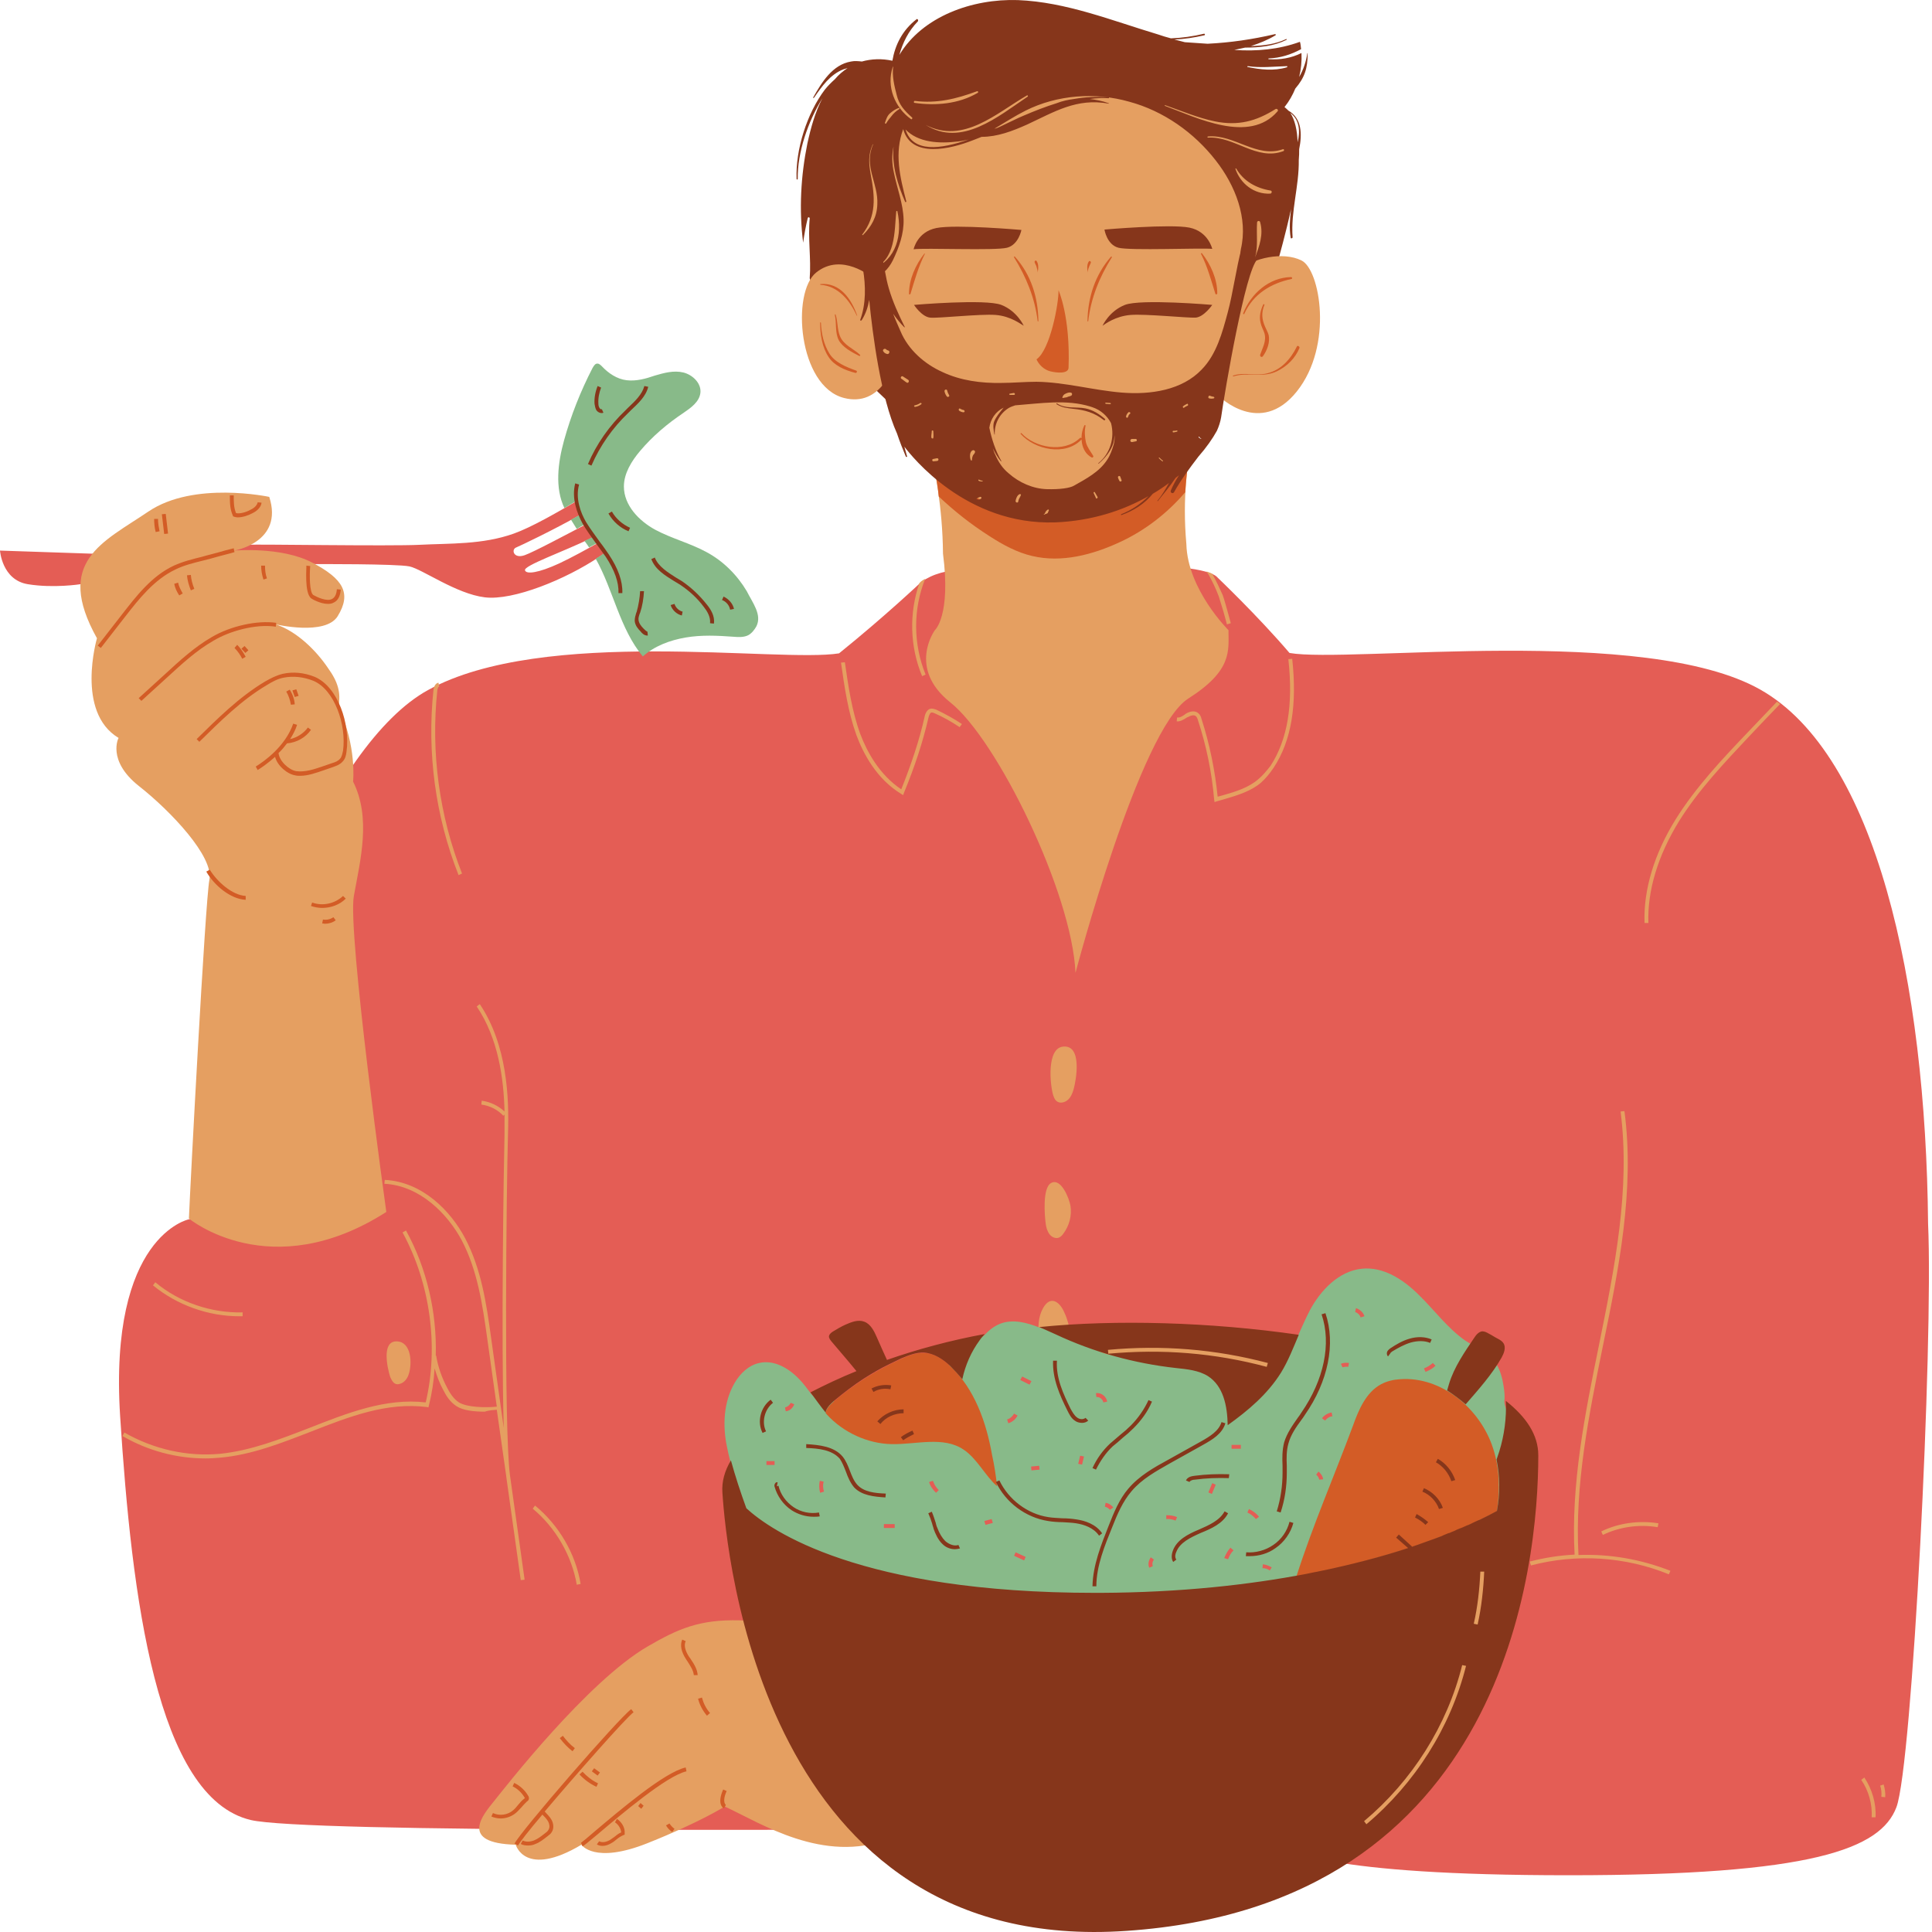
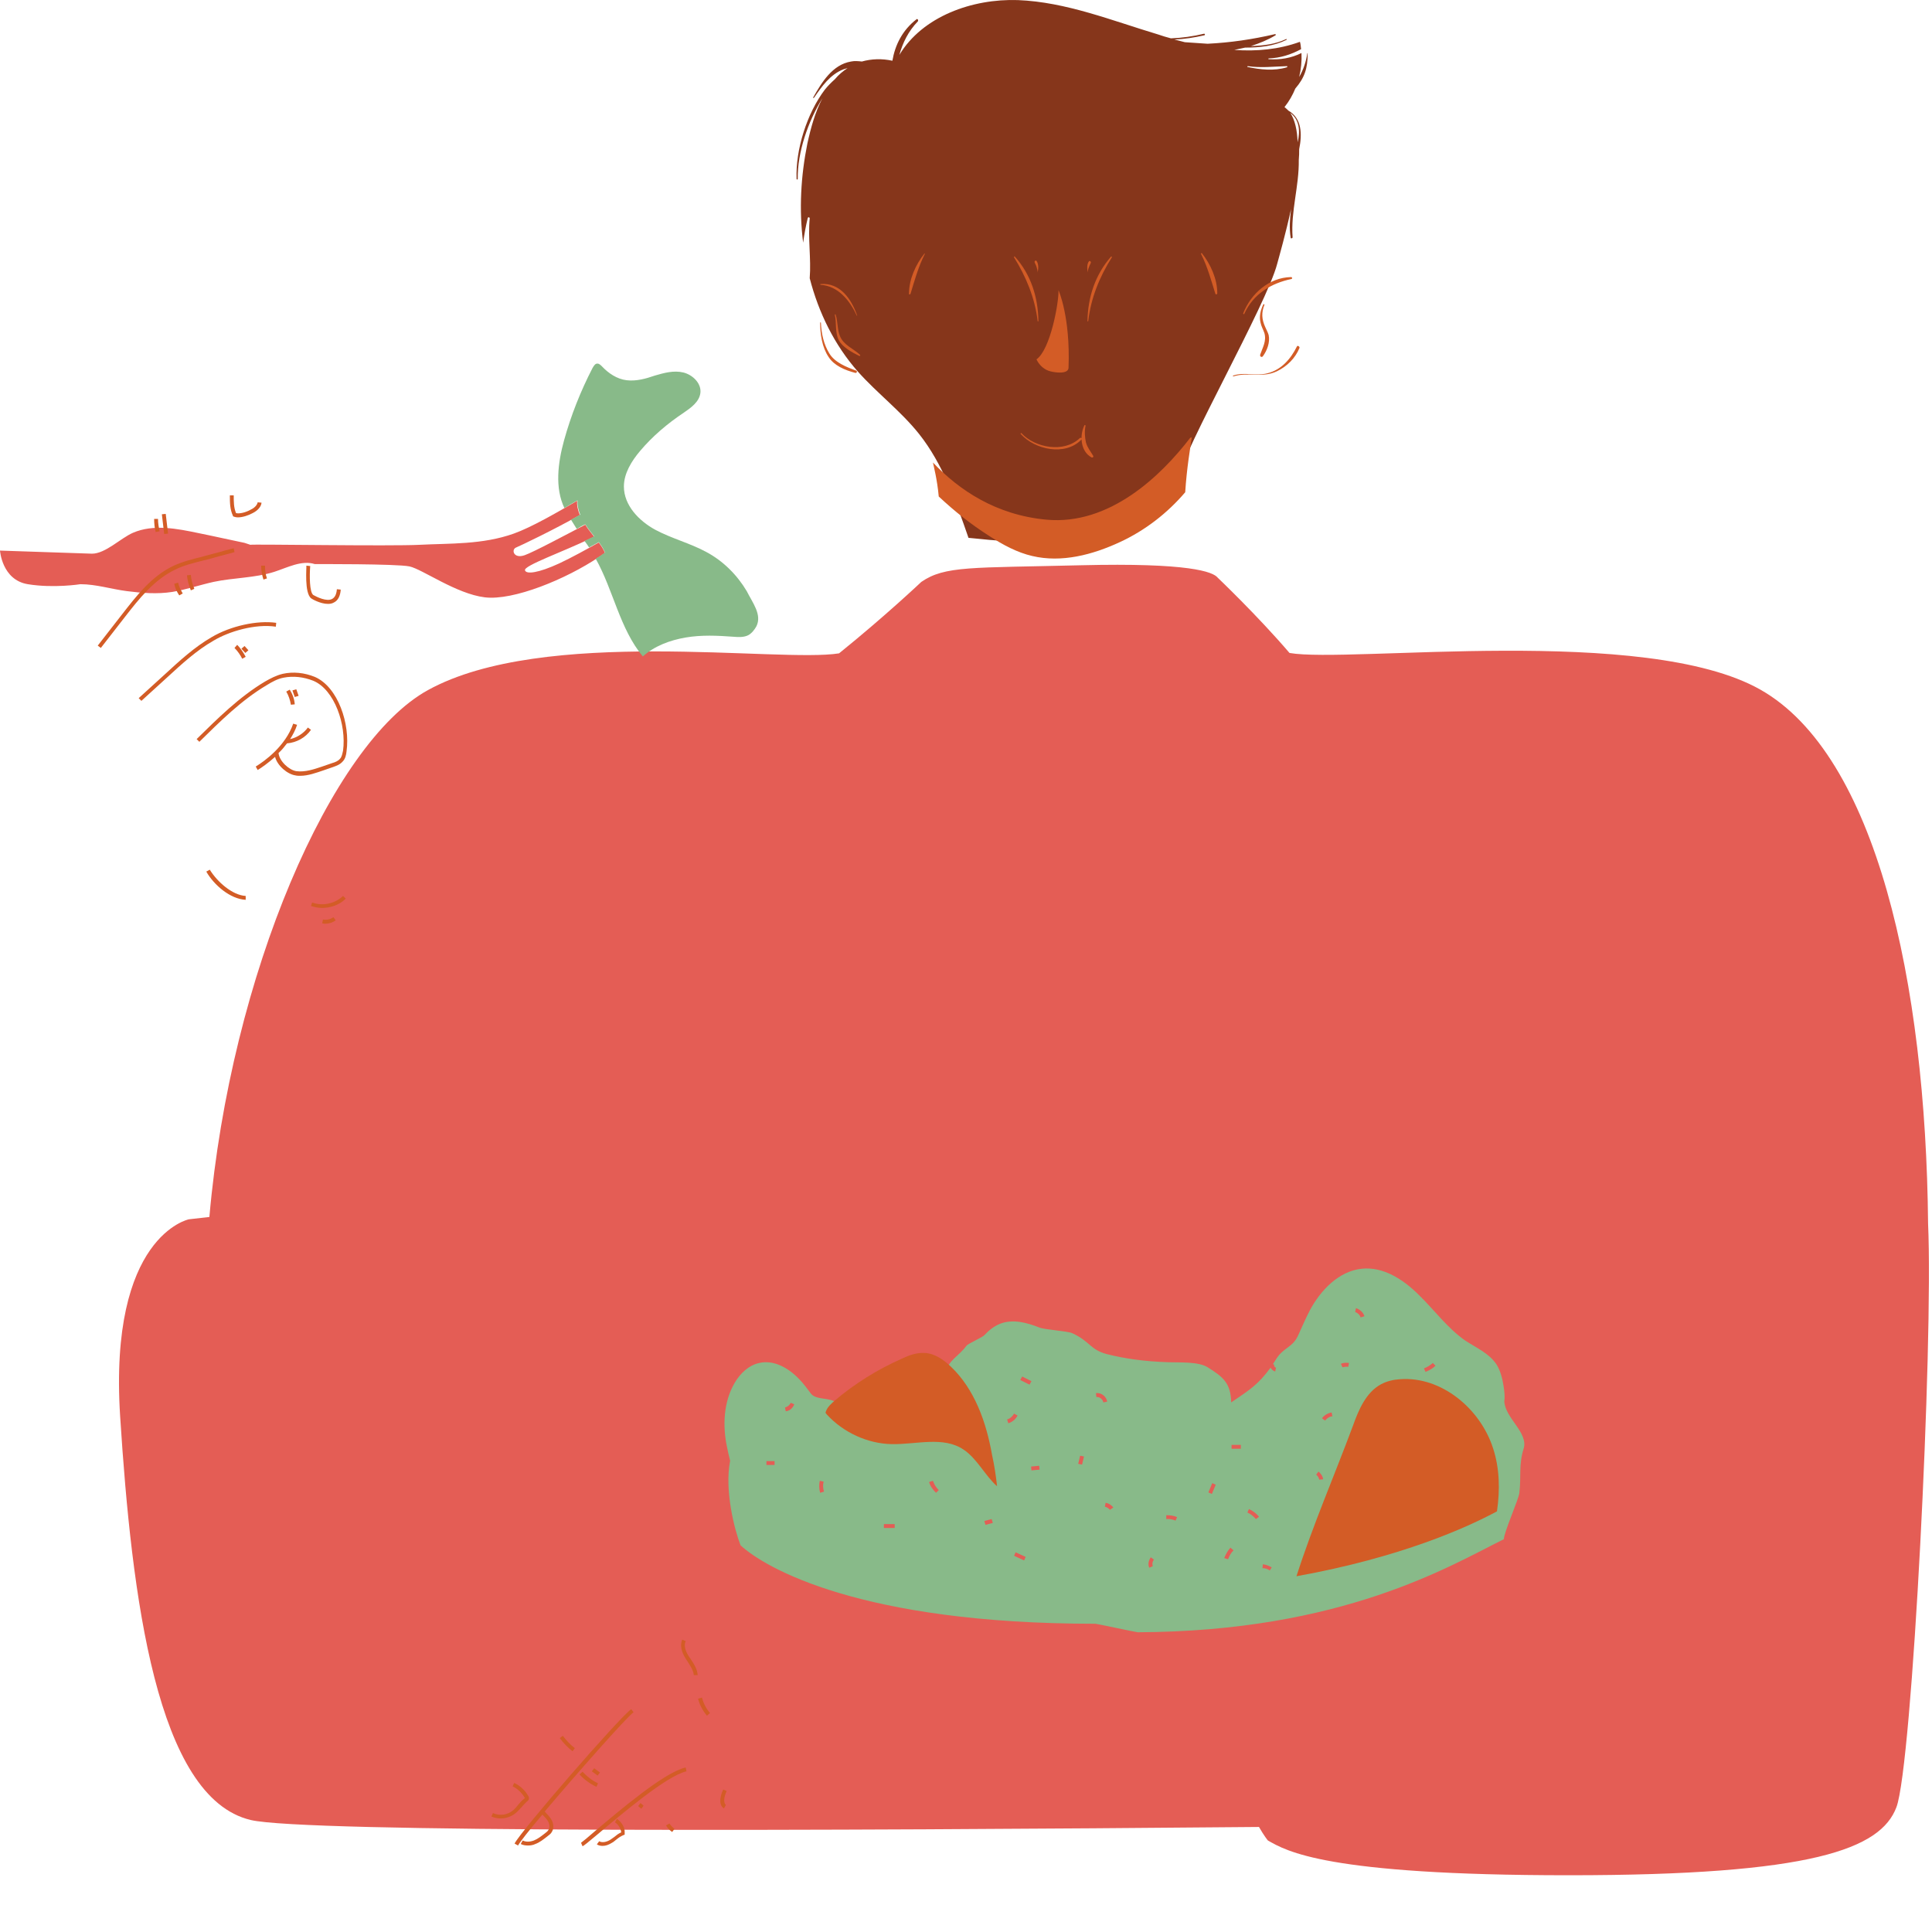
<svg xmlns="http://www.w3.org/2000/svg" width="400" height="400" viewBox="0 0 400 400" fill="none">
  <path d="M392.63 374.174C389.351 382.812 375.274 388.25 324.806 388.25C274.337 388.25 266.339 383.212 262.5 381.052C262.5 381.052 261.7 380.092 260.66 378.253C170.521 379.053 63.106 379.453 51.908 376.813C32.393 372.174 27.274 330.664 24.874 293.232C22.475 255.801 39.111 252.442 39.111 252.442L43.35 251.962C47.749 201.813 68.624 153.824 88.62 142.867C112.614 129.67 161.323 137.268 173.72 135.268C183.238 127.59 190.756 120.472 190.756 120.472C195.635 117.112 201.154 117.592 223.709 117.032C246.264 116.473 251.143 118.392 252.102 119.592C252.102 119.592 260.34 127.43 266.979 135.188C279.296 137.348 340.642 129.27 364.477 142.787C388.471 156.383 398.709 203.333 399.189 253.321C400.309 278.276 395.91 365.536 392.63 374.174ZM35.672 122.551C38.551 122.071 41.35 121.112 44.23 120.472C48.389 119.592 52.788 119.672 56.787 118.392C59.506 117.512 62.466 115.913 65.185 116.793C65.185 116.793 82.141 116.713 84.781 117.272C87.42 117.832 94.458 122.951 100.377 123.671C106.296 124.391 117.173 119.912 123.972 115.353C124.452 115.033 124.851 114.793 125.251 114.473C124.931 113.673 124.452 112.953 123.972 112.314C121.412 113.753 118.373 115.433 115.814 116.633C111.495 118.632 108.935 118.952 108.695 118.072C108.375 117.112 116.613 114.233 122.372 111.434C122.612 111.354 122.852 111.194 123.012 111.114C122.372 110.314 121.732 109.514 121.172 108.634C117.333 110.634 110.455 114.313 108.615 114.953C106.296 115.753 105.816 113.753 106.856 113.353C107.815 112.953 114.534 109.754 120.053 106.635C119.653 105.675 119.413 104.635 119.493 103.676C115.254 106.155 109.975 109.194 106.376 110.474C99.897 112.793 93.019 112.474 86.94 112.793C80.862 113.113 52.148 112.633 51.828 112.793L50.628 112.394C47.509 111.754 44.39 111.034 41.191 110.394C36.632 109.434 31.753 108.474 27.514 110.314C24.954 111.434 21.835 114.633 19.036 114.633L0 113.993C0 113.993 0.4 120.072 5.759 120.952C11.117 121.831 16.636 120.952 16.636 120.952C19.915 120.952 23.115 121.991 26.314 122.391C29.433 122.791 32.553 123.031 35.672 122.551Z" fill="#E45D55" />
  <path d="M266.739 22.894C266.5 22.654 266.26 22.414 265.94 22.174C266.899 20.974 267.619 19.695 268.179 18.335C270.099 16.096 270.739 14.176 270.739 11.057C270.739 10.977 270.659 10.977 270.659 11.057C270.419 12.736 269.859 14.416 268.979 15.935C269.379 14.336 269.539 12.656 269.459 10.977C267.379 12.016 265.06 12.416 262.66 12.256C262.58 12.256 262.58 12.096 262.66 12.096C265.06 12.016 267.299 11.297 269.379 10.177C269.299 9.697 269.299 9.137 269.139 8.657C264.74 10.257 260.181 10.657 255.542 10.337C256.262 10.177 257.062 10.017 257.782 9.857C260.821 9.857 263.78 9.537 266.34 8.257C266.5 8.177 266.34 8.017 266.26 8.097C264.1 9.137 261.621 9.457 258.981 9.537C260.741 8.977 262.5 8.257 264.1 7.298C264.18 7.218 264.1 7.058 264.02 7.058C259.221 8.177 254.742 8.817 250.023 9.057C249.623 9.057 249.223 8.977 248.824 8.977C247.624 8.897 246.504 8.817 245.304 8.737C244.585 8.577 243.865 8.337 243.145 8.177C245.224 8.097 247.304 7.777 249.383 7.298C249.543 7.218 249.463 6.978 249.303 6.978C246.984 7.537 244.665 7.857 242.425 7.937C241.545 7.697 240.665 7.457 239.786 7.138C230.188 4.258 220.75 0.419 210.752 0.019C201.314 -0.301 190.997 3.378 186.198 11.377C186.918 8.817 188.037 6.498 190.037 4.418C190.197 4.178 189.957 3.778 189.717 4.018C186.838 6.258 185.318 9.297 184.758 12.576C182.599 12.096 180.439 12.176 178.44 12.736C177.72 12.656 176.92 12.576 176.2 12.736C172.361 13.376 170.122 17.055 168.362 20.175C168.282 20.255 168.442 20.334 168.522 20.255C170.122 17.935 171.881 15.376 174.681 14.336C174.92 14.256 175.24 14.176 175.48 14.096C174.521 14.736 173.641 15.456 172.841 16.415C172.121 17.055 171.401 17.775 170.761 18.575C167.082 23.454 164.683 30.972 164.923 37.051C164.923 37.211 165.163 37.211 165.163 37.051C165.083 31.532 167.322 25.053 170.282 20.334C168.762 23.214 167.882 26.413 167.162 29.692C165.803 36.411 165.403 43.369 166.282 50.248C166.522 48.488 166.842 46.728 167.242 45.129C167.322 44.889 167.642 44.969 167.642 45.209C167.242 49.368 167.962 53.527 167.642 57.606C169.482 64.724 172.761 71.443 177.64 76.962C181.639 81.441 186.518 85.12 190.277 89.839C195.236 96.077 197.875 103.755 200.515 111.354C211.792 112.553 223.949 113.273 233.867 107.755C236.186 106.475 242.985 101.916 244.185 98.557C244.824 93.518 262.26 62.965 264.42 54.647C264.9 52.887 266.18 48.408 267.299 43.289C267.059 45.289 266.899 47.208 267.219 49.208C267.219 49.448 267.619 49.368 267.619 49.128C267.219 43.769 268.979 38.57 268.899 33.132C268.979 32.332 268.979 31.612 268.979 30.892C269.619 27.773 269.539 24.494 266.739 22.894ZM268.659 29.452C268.579 26.973 268.099 24.814 267.139 23.374C269.059 24.814 269.219 27.133 268.659 29.452ZM258.341 13.696C261.061 14.096 263.7 13.776 266.42 13.696C266.58 13.696 266.58 13.856 266.42 13.936C263.78 14.736 260.901 14.416 258.261 13.856C258.181 13.856 258.261 13.696 258.341 13.696Z" fill="#86361B" />
-   <path d="M191.557 119.832C188.997 126.15 189.077 133.429 191.637 139.667L190.917 139.987C188.358 133.908 188.198 126.87 190.357 120.711C190.597 120.472 190.677 120.392 190.677 120.392C190.997 120.152 191.237 119.992 191.557 119.832ZM250.983 118.792C250.663 118.632 250.263 118.472 249.784 118.312C249.943 118.552 250.103 118.792 250.263 119.032C251.063 120.472 251.783 121.991 252.343 123.511C252.663 124.551 252.983 125.59 253.303 126.63L254.023 129.27L254.822 129.03L254.103 126.39C253.783 125.35 253.543 124.311 253.143 123.191C252.503 121.751 251.783 120.232 250.983 118.792ZM178.12 151.984C176.36 147.185 175.64 142.067 174.921 137.108L174.121 137.188C174.841 142.227 175.561 147.345 177.32 152.224C178.76 156.063 181.479 161.262 186.598 164.381L186.998 164.621L187.158 164.142C189.397 158.703 191.077 153.584 192.197 148.705C192.357 147.985 192.597 147.505 192.917 147.505C193.077 147.505 193.316 147.585 193.476 147.665C195.316 148.465 196.996 149.425 198.675 150.545L199.155 149.905C197.476 148.785 195.716 147.825 193.876 146.945C193.636 146.865 193.236 146.706 192.837 146.706C191.797 146.786 191.477 148.065 191.397 148.545C190.357 153.184 188.678 158.223 186.598 163.422C182.039 160.382 179.48 155.583 178.12 151.984ZM260.501 161.342C258.582 163.022 255.862 163.902 253.303 164.621C252.903 164.701 252.503 164.861 252.103 164.941C251.543 159.423 250.423 153.984 248.744 148.785C248.664 148.465 248.504 147.985 248.104 147.665C247.464 147.105 246.504 147.185 245.545 147.745C245.465 147.825 245.305 147.905 245.225 147.985C244.745 148.305 244.265 148.625 243.705 148.545L243.625 149.345C244.345 149.425 244.985 149.025 245.624 148.625C245.704 148.545 245.864 148.465 245.944 148.465C246.504 148.145 247.224 147.905 247.624 148.305C247.784 148.465 247.944 148.785 248.024 149.105C249.784 154.464 250.903 159.982 251.383 165.581L251.463 166.061L251.943 165.901C252.503 165.741 253.063 165.581 253.623 165.421C256.342 164.621 259.141 163.742 261.141 161.982C262.021 161.182 262.901 160.142 263.7 158.943C267.38 153.344 268.579 145.986 267.539 136.388L266.74 136.468C267.779 145.906 266.58 153.104 263.061 158.543C262.181 159.663 261.381 160.622 260.501 161.342ZM95.659 180.858C90.94 168.86 89.18 155.743 90.54 142.946C90.62 142.546 90.7 142.147 90.94 142.147L90.78 141.347C90.38 141.427 89.9 141.747 89.74 142.866C88.38 155.823 90.14 169.02 94.939 181.178L95.659 180.858ZM102.857 291.872L104.777 305.389C104.777 305.629 104.857 305.789 104.857 306.029L107.816 327.144L108.616 327.064L105.577 305.389C104.297 295.232 104.857 245.643 105.177 234.685C105.417 227.247 105.017 216.37 99.338 207.892L98.698 208.371C103.177 215.01 104.297 223.328 104.457 230.126C103.177 228.927 101.497 228.127 99.738 227.887L99.658 228.687C101.417 228.927 103.017 229.727 104.217 231.006L104.457 230.766C104.457 232.126 104.457 233.406 104.457 234.685C104.297 241.324 103.737 276.756 104.297 295.631L101.657 276.836C100.698 269.877 99.658 262.759 96.299 256.36C93.339 250.762 87.501 244.683 79.662 244.283L79.582 245.083C87.021 245.483 92.7 251.402 95.579 256.76C98.858 262.999 99.898 270.117 100.858 276.996L102.857 291.232C100.538 291.472 96.698 291.392 95.019 290.353C93.899 289.633 93.099 288.353 92.62 287.393C91.5 285.314 90.7 283.074 90.3 280.675H90.22C90.46 271.717 88.38 262.599 84.061 254.761L83.342 255.161C89.1 265.718 90.86 278.835 88.141 290.353C79.822 289.393 71.824 292.592 64.066 295.631C58.067 297.951 51.909 300.35 45.59 300.99C38.712 301.63 31.753 300.03 25.755 296.591L25.355 297.311C30.554 300.35 36.552 301.95 42.551 301.95C43.591 301.95 44.63 301.87 45.59 301.79C52.069 301.23 58.307 298.751 64.306 296.431C72.464 293.232 80.142 290.273 88.38 291.312L88.7 291.392L88.78 291.073C89.42 288.513 89.82 285.954 89.98 283.314C90.46 284.914 91.02 286.434 91.82 287.873C92.379 288.993 93.179 290.273 94.539 291.153C95.899 292.032 98.218 292.272 100.378 292.272C101.258 291.952 102.137 291.952 102.857 291.872ZM82.302 286.594C82.542 286.594 82.782 286.514 83.022 286.434C83.822 286.114 84.381 285.314 84.621 284.514C85.341 282.435 85.261 277.716 82.062 277.716C78.943 277.716 80.222 283.314 80.782 285.074C81.102 285.794 81.502 286.594 82.302 286.594ZM32.153 265.478L31.673 266.118C36.632 270.197 43.111 272.517 49.509 272.517C49.749 272.517 49.989 272.517 50.229 272.517V271.717C43.751 271.877 37.112 269.637 32.153 265.478ZM361.358 152.144C356.559 157.183 351.12 162.942 346.961 169.58C342.482 176.779 340.243 184.217 340.483 191.095H341.283C341.043 184.377 343.282 177.099 347.601 170.06C351.68 163.502 357.119 157.823 361.838 152.784C364.077 150.385 366.317 148.065 368.556 145.746C368.316 145.586 368.156 145.426 367.917 145.266C365.757 147.505 363.598 149.825 361.358 152.144ZM326.806 321.945C326.006 307.469 328.965 292.912 331.845 278.755C335.124 262.839 338.483 246.363 336.324 230.046L335.524 230.126C337.603 246.283 334.244 262.679 331.045 278.515C328.166 292.672 325.206 307.309 326.006 321.865C322.887 322.025 319.768 322.505 316.728 323.305L316.968 324.105C326.406 321.626 336.484 322.265 345.522 325.945L345.842 325.225C339.763 322.825 333.284 321.706 326.806 321.945ZM119.413 328.104L120.213 327.944C119.173 321.626 115.654 315.707 110.775 311.708L110.295 312.348C115.014 316.267 118.374 322.025 119.413 328.104ZM331.845 317.786C335.364 316.107 339.363 315.547 343.202 316.187L343.362 315.387C339.363 314.747 335.124 315.307 331.525 317.067L331.845 317.786ZM385.353 368.495C386.872 370.734 387.672 373.534 387.512 376.253H388.312C388.472 373.374 387.592 370.414 385.992 368.015L385.353 368.495ZM389.992 369.455L389.272 369.695C389.512 370.414 389.592 371.214 389.512 372.014L390.311 372.094C390.391 371.214 390.231 370.334 389.992 369.455ZM286.895 294.432C284.496 292.352 282.896 289.393 280.497 287.313C278.817 285.874 276.817 284.834 274.818 283.954C265.38 279.715 255.222 277.316 244.905 276.756C240.106 276.516 235.307 276.756 230.508 276.996C226.029 277.236 225.629 280.275 225.869 284.594C225.949 285.554 226.029 286.514 226.269 287.393C227.789 287.153 229.708 287.393 230.908 287.713C234.827 288.593 238.426 290.753 241.385 293.472C241.945 293.952 242.505 294.512 243.065 294.992C245.065 295.711 246.984 296.511 248.904 297.311C251.623 297.551 254.502 297.311 257.142 297.951C259.541 298.511 262.261 299.711 264.34 298.431C266.26 297.231 266.5 294.512 268.019 292.832C268.899 291.872 270.099 291.392 271.379 290.993C273.538 290.353 276.018 290.113 278.017 291.153C280.017 292.192 281.376 294.752 280.337 296.831C279.537 298.431 277.617 299.311 277.137 301.07C276.018 304.669 281.776 307.869 280.257 311.308C279.697 312.588 278.177 313.307 276.737 313.227C275.298 313.227 274.018 312.588 272.738 311.868C269.299 309.948 266.26 307.389 262.661 305.869C262.341 305.709 261.941 305.629 261.621 305.469C266.1 311.068 266.34 318.906 266.34 326.105C266.34 333.943 266.42 341.861 266.42 349.699C266.42 355.858 266.5 362.096 267.939 368.015C268.659 371.054 269.779 374.014 271.858 376.333C273.938 378.653 276.977 380.252 280.017 379.932C283.136 379.612 285.695 377.453 287.855 375.293C302.651 360.577 309.77 339.142 309.69 318.266C309.69 313.067 309.05 307.469 305.451 303.79C300.572 298.591 292.174 298.911 286.895 294.432ZM220.11 216.69C216.671 217.009 217.391 224.528 218.031 226.687C218.191 227.167 218.351 227.647 218.751 227.967C219.391 228.527 220.43 228.287 221.07 227.727C221.71 227.167 222.03 226.367 222.27 225.567C222.83 223.568 224.109 216.29 220.11 216.69ZM221.63 249.642C221.39 248.202 219.71 243.803 217.631 244.923C215.791 245.883 216.271 251.722 216.511 253.401C216.591 254.121 216.831 254.921 217.311 255.561C217.791 256.2 218.671 256.52 219.311 256.201C219.63 256.041 219.87 255.801 220.11 255.481C221.39 253.801 221.95 251.642 221.63 249.642ZM215.951 270.837C214.912 272.677 214.912 274.836 215.071 276.916C215.231 278.835 215.551 280.915 216.831 282.355C217.311 282.914 217.951 283.394 218.671 283.474C219.39 283.474 220.03 283.074 220.51 282.514C220.91 281.955 221.15 281.235 221.31 280.515C221.95 277.556 221.63 274.436 220.35 271.717C219.391 269.477 217.471 268.118 215.951 270.837ZM256.022 335.062C256.022 335.062 199.395 344.1 196.356 343.301C151.646 332.903 146.607 333.623 134.05 340.901C121.573 348.179 104.617 370.014 102.297 372.894C99.978 375.773 94.939 381.612 106.776 381.932C106.776 381.932 108.696 388.89 120.373 381.932C120.373 381.932 123.013 386.011 134.05 381.612C145.087 377.213 150.046 374.014 150.046 374.014C157.645 377.533 170.442 385.931 184.119 380.732C184.119 380.732 187.878 378.093 198.115 378.972C208.273 379.852 238.266 385.691 262.421 380.972C262.421 381.052 250.823 363.296 256.022 335.062ZM180.679 55.686C185.638 53.767 186.838 48.568 185.798 43.769C185.798 43.609 185.558 43.689 185.558 43.769C185.158 48.008 185.478 53.767 180.679 55.686ZM188.598 24.653C188.758 24.813 188.997 24.494 188.837 24.334C187.238 22.894 186.118 21.694 185.638 19.615C185.158 17.775 184.678 15.775 184.918 13.856C184.918 13.776 184.838 13.776 184.838 13.856C183.479 17.855 185.238 22.254 188.598 24.653ZM183.479 25.533C183.799 24.973 184.199 24.494 184.598 24.014C184.998 23.454 185.558 22.974 186.198 22.574C186.278 22.494 186.198 22.334 186.118 22.334C185.398 22.574 184.838 22.974 184.279 23.454C183.719 23.934 183.479 24.653 183.239 25.373C183.159 25.613 183.399 25.693 183.479 25.533ZM191.637 25.853C191.557 25.853 191.557 25.853 191.637 25.853C199.075 30.572 206.673 24.093 212.752 20.015C212.912 19.934 212.752 19.615 212.592 19.774C206.353 23.374 199.475 29.932 191.637 25.853ZM241.226 21.934C247.704 24.334 258.662 29.852 264.5 23.054C264.74 22.814 264.42 22.414 264.1 22.574C260.021 25.133 256.342 26.093 251.543 25.133C248.024 24.413 244.665 22.974 241.226 21.774C241.146 21.774 241.066 21.934 241.226 21.934ZM250.103 28.253C249.944 28.253 249.944 28.492 250.103 28.492C255.622 28.173 260.181 33.371 265.7 31.292C265.94 31.212 265.86 30.812 265.62 30.892C260.181 32.812 255.542 27.773 250.103 28.253ZM263.061 39.45C260.101 38.97 257.462 37.531 255.942 34.891C255.862 34.811 255.782 34.891 255.782 34.971C256.822 38.01 259.621 40.25 262.981 40.09C263.3 40.09 263.46 39.53 263.061 39.45ZM178.68 48.648C180.439 46.888 181.559 44.889 181.639 42.329C181.879 37.93 178.76 34.411 180.759 29.932C180.759 29.852 180.679 29.852 180.679 29.932C179.72 32.012 179.88 33.931 180.279 36.171C181.159 40.81 181.479 44.649 178.52 48.568C178.44 48.648 178.6 48.728 178.68 48.648ZM259.861 53.287C260.741 50.887 261.621 48.568 260.901 46.008C260.821 45.609 260.261 45.689 260.261 46.089C260.101 48.488 260.501 50.967 259.861 53.287C259.861 53.367 259.781 53.287 259.861 53.287ZM189.317 21.294C193.716 21.934 198.515 21.534 202.434 19.215C202.594 19.135 202.514 18.815 202.274 18.895C197.955 20.494 193.956 21.454 189.397 20.894C189.157 20.894 189.157 21.294 189.317 21.294ZM28.714 162.702C35.432 167.981 44.31 177.419 43.351 182.137C42.471 186.856 39.352 246.203 39.112 252.281C39.112 252.281 55.988 266.278 79.982 250.922C79.982 250.922 71.904 193.015 73.264 185.497C74.624 177.978 76.863 169.34 73.104 161.822C73.104 161.822 73.904 154.464 70.065 146.386C70.624 143.426 69.985 141.187 67.905 138.307C65.426 134.628 61.427 130.709 57.108 129.27C57.108 129.27 67.345 131.669 69.905 127.59C72.864 122.791 71.024 119.832 64.626 116.472C58.227 113.113 48.47 113.993 48.47 113.993C48.47 113.993 58.787 112.313 55.748 102.876C55.748 102.876 40.151 99.516 30.714 105.915C21.276 112.313 11.198 116.232 20.076 132.149C20.076 132.149 15.597 147.425 24.555 152.784C24.555 152.704 22.076 157.423 28.714 162.702ZM174.761 82.4C178.52 83.36 181.159 81.76 182.919 79.521C182.919 79.521 185.878 88.079 193.156 95.837C193.396 96.797 195.156 104.795 195.236 114.633C196.916 127.51 193.556 130.469 193.556 130.469C193.556 130.469 187.798 138.307 196.756 145.426C206.433 153.104 221.95 184.857 222.67 201.413C222.67 201.413 235.947 151.025 246.024 144.626C255.222 138.787 254.343 134.708 254.343 130.469C254.343 130.469 245.864 122.071 245.624 112.633C244.745 102.796 245.944 95.917 246.744 90.718C246.664 90.718 246.504 90.798 246.424 90.798C250.183 85.999 252.343 82 252.343 82C252.343 82 260.901 90.558 268.499 81.04C276.098 71.523 273.298 55.766 269.459 53.927C265.62 52.007 259.461 53.447 256.582 55.846L256.902 51.607C258.422 45.209 255.782 38.41 251.703 33.212C247.224 27.453 240.906 22.974 233.787 21.054C226.749 19.055 218.911 19.615 212.352 22.894C210.113 24.014 208.033 25.373 205.874 26.653C206.273 26.573 206.673 26.413 206.993 26.253C209.073 25.293 210.752 24.413 211.952 23.934C214.192 22.974 216.431 22.094 218.751 21.374C219.95 20.894 221.15 20.654 222.35 20.494C224.669 20.095 227.069 19.934 229.548 20.174C229.628 20.174 229.628 20.334 229.548 20.334C228.188 20.254 226.909 20.334 225.629 20.494C226.909 20.654 228.268 20.894 229.548 21.374C229.628 21.374 229.548 21.454 229.548 21.454C222.91 20.254 218.351 23.134 212.672 25.773C209.633 27.133 206.513 28.333 203.234 28.333C202.594 28.573 202.034 28.812 201.395 29.052C196.916 30.812 188.678 32.892 186.998 26.733C185.158 31.692 186.278 36.491 187.638 41.69C187.638 41.849 187.478 41.929 187.398 41.77C185.878 38.33 184.598 34.171 184.998 30.332C184.598 32.092 184.678 34.011 185.078 35.771C185.718 38.97 186.998 42.169 187.078 45.449C187.158 48.408 186.118 51.287 184.838 53.927C183.959 55.686 182.439 57.366 180.439 57.366C180.439 57.366 174.281 52.167 169.002 56.406C163.803 60.485 165.243 80.001 174.761 82.4ZM187.478 26.813C188.997 31.692 194.756 30.892 200.515 28.892C199.795 29.052 199.075 29.212 198.355 29.292C194.436 29.772 190.117 29.532 187.478 26.813Z" fill="#E59F61" />
  <path d="M311.29 286.914C311.05 285.394 310.65 283.794 309.851 282.515C308.331 280.195 305.692 279.075 303.372 277.556C299.693 274.996 296.974 271.237 293.774 268.118C290.575 264.919 286.416 262.199 281.937 262.679C277.218 263.159 273.459 267.078 271.219 271.237C270.34 272.917 269.62 274.596 268.82 276.356C267.7 278.995 265.781 278.915 264.261 281.315C264.021 281.715 263.781 282.035 263.541 282.435L263.781 282.515C263.781 282.674 263.781 282.754 263.861 282.914C263.941 283.074 264.101 283.154 264.181 283.154L264.021 283.954C263.701 283.874 263.381 283.634 263.141 283.314C263.141 283.234 263.061 283.154 263.061 283.154C260.422 286.754 258.662 287.793 254.903 290.353C254.823 286.354 253.224 285.074 250.024 283.074C248.105 281.875 244.186 282.115 241.946 282.035C236.987 281.875 232.988 281.315 229.149 280.355C225.63 279.395 225.79 277.796 222.031 276.036C220.991 275.556 216.272 275.316 215.152 274.836C212.513 273.796 209.713 273.077 207.154 274.036C205.874 274.516 204.755 275.396 203.795 276.436C203.475 276.836 200.436 278.195 200.116 278.595C198.356 280.995 196.357 281.475 195.717 284.434C194.997 287.793 187.399 293.552 182.36 293.392C177.241 293.312 176.681 294.272 173.242 290.513C172.042 289.233 168.923 289.953 167.883 288.513C167.083 287.473 166.363 286.434 165.404 285.474C163.244 283.234 160.205 281.475 157.165 282.195C155.006 282.674 153.246 284.354 152.127 286.274C149.807 290.193 149.567 295.152 150.527 299.631C150.687 300.51 150.927 301.47 151.167 302.43C149.967 308.509 152.047 316.667 153.326 319.946C158.365 324.585 178.121 336.182 226.75 336.182C227.149 336.182 235.228 337.942 235.548 337.942C277.938 337.782 300.253 324.185 311.37 318.666C311.29 317.467 314.49 310.268 314.569 309.068C314.969 305.629 314.41 303.23 315.449 299.951C316.489 296.591 311.61 293.632 311.45 290.113C311.61 289.073 311.45 287.953 311.29 286.914ZM160.365 303.31H158.685V302.51H160.365V303.31ZM162.684 292.192L162.524 291.392C163.004 291.313 163.484 290.913 163.724 290.433L164.444 290.753C164.124 291.552 163.484 292.112 162.684 292.192ZM169.803 309.068C169.563 308.269 169.563 307.389 169.723 306.589L170.522 306.749C170.362 307.389 170.362 308.109 170.602 308.828L169.803 309.068ZM185.239 316.347H183V315.547H185.239V316.347ZM193.797 309.068C193.157 308.429 192.597 307.709 192.357 306.829L193.157 306.589C193.397 307.309 193.797 307.949 194.357 308.509L193.797 309.068ZM204.035 315.707L203.795 314.907L205.314 314.507L205.554 315.307L204.035 315.707ZM208.754 294.672L208.514 293.872C209.154 293.712 209.633 293.232 209.953 292.672L210.673 293.072C210.273 293.872 209.553 294.432 208.754 294.672ZM212.033 323.065L209.953 322.105L210.273 321.386L212.353 322.345L212.033 323.065ZM211.233 285.714L211.633 284.994L213.553 285.954L213.153 286.674L211.233 285.714ZM213.553 304.429L213.473 303.63L215.152 303.47L215.232 304.27L213.553 304.429ZM224.03 303.23L223.23 303.07L223.63 301.39L224.43 301.55L224.03 303.23ZM226.99 289.233L226.91 288.433C228.029 288.273 229.069 289.153 229.229 290.193L228.429 290.353C228.349 289.713 227.629 289.153 226.99 289.233ZM229.789 312.588C229.549 312.268 229.149 312.028 228.749 311.948L228.909 311.148C229.549 311.228 230.109 311.628 230.509 312.108L229.789 312.588ZM238.667 324.265L237.947 324.585C237.627 323.865 237.787 323.065 238.267 322.425L238.907 322.905C238.587 323.305 238.507 323.785 238.667 324.265ZM243.386 314.827C242.826 314.587 242.106 314.427 241.466 314.507V313.707C242.266 313.707 242.986 313.787 243.706 314.107L243.386 314.827ZM250.904 309.308L250.184 308.988L250.984 307.069L251.704 307.389L250.904 309.308ZM254.263 322.825L253.463 322.585C253.783 321.786 254.183 321.066 254.743 320.426L255.383 320.986C254.903 321.466 254.503 322.105 254.263 322.825ZM256.903 299.951H254.983V299.151H256.903V299.951ZM260.022 314.507C259.542 313.947 258.982 313.467 258.262 313.147L258.582 312.428C259.382 312.828 260.102 313.307 260.662 314.027L260.022 314.507ZM262.901 325.145C262.421 324.825 261.942 324.665 261.382 324.665L261.462 323.865C262.101 323.945 262.741 324.185 263.301 324.505L262.901 325.145ZM273.139 306.349C273.059 305.949 272.819 305.549 272.499 305.309L272.979 304.669C273.459 305.069 273.859 305.629 273.939 306.269L273.139 306.349ZM274.339 294.112L273.699 293.632C274.179 292.992 274.899 292.592 275.698 292.432L275.858 293.232C275.298 293.232 274.739 293.632 274.339 294.112ZM279.138 282.994C278.738 282.914 278.338 282.994 277.938 283.074L277.618 282.355C278.178 282.115 278.738 282.115 279.298 282.195L279.138 282.994ZM281.697 272.757C281.537 272.197 281.057 271.797 280.577 271.637L280.737 270.837C281.537 271.077 282.257 271.717 282.497 272.517L281.697 272.757ZM295.134 284.034L294.814 283.314C295.454 283.074 296.094 282.674 296.654 282.195L297.213 282.754C296.654 283.314 295.934 283.714 295.134 284.034ZM156.606 129.669C156.206 130.389 155.646 131.109 154.926 131.509C153.966 131.989 152.846 131.909 151.807 131.829C148.527 131.589 145.248 131.429 141.969 131.989C138.69 132.549 135.49 133.749 133.091 135.908C128.292 130.149 127.012 122.231 123.333 115.673C123.573 115.513 123.733 115.433 123.973 115.273C124.453 114.953 124.853 114.713 125.253 114.393C124.933 113.593 124.453 112.873 123.973 112.233C123.333 112.633 122.613 112.953 121.974 113.353C121.654 112.873 121.334 112.393 121.014 111.993C121.494 111.754 121.894 111.594 122.373 111.354C122.613 111.274 122.853 111.114 123.013 111.034C122.373 110.234 121.734 109.434 121.174 108.554C120.614 108.794 120.054 109.114 119.414 109.514C119.014 108.874 118.614 108.234 118.214 107.594C118.854 107.275 119.494 106.875 120.134 106.555C119.734 105.595 119.494 104.555 119.574 103.595C118.694 104.075 117.734 104.635 116.855 105.195C114.855 101.036 115.495 95.837 116.775 91.198C118.214 85.999 120.214 80.961 122.693 76.162C122.933 75.762 123.253 75.202 123.733 75.282C124.053 75.282 124.373 75.602 124.613 75.842C125.973 77.281 127.732 78.481 129.732 78.721C131.731 78.961 133.731 78.401 135.57 77.761C137.49 77.201 139.49 76.642 141.489 77.121C143.409 77.601 145.248 79.361 145.008 81.361C144.768 83.2 143.089 84.4 141.569 85.44C138.21 87.679 135.091 90.318 132.531 93.358C130.772 95.437 129.172 97.997 129.172 100.716C129.172 104.635 132.291 107.834 135.65 109.674C139.09 111.514 142.929 112.473 146.288 114.313C149.727 116.153 152.607 119.032 154.606 122.391C155.806 124.791 157.805 127.27 156.606 129.669Z" fill="#88BA89" />
  <path d="M71.745 155.583C71.665 156.303 71.505 157.103 70.945 157.663C70.385 158.303 69.665 158.543 69.025 158.783L66.946 159.503C65.506 159.982 63.826 160.622 62.147 160.622C61.827 160.622 61.507 160.622 61.187 160.542C59.507 160.302 57.428 158.543 56.948 156.703C55.508 157.983 54.149 158.943 53.349 159.423L52.949 158.703C54.788 157.583 59.107 154.464 60.707 149.825L61.507 150.065C61.187 151.104 60.627 152.144 60.067 153.024C61.507 152.704 62.867 151.824 63.746 150.625L64.386 151.104C63.267 152.704 61.427 153.744 59.427 153.904C58.867 154.624 58.308 155.343 57.668 155.903C57.828 157.583 59.827 159.423 61.347 159.662C63.187 159.902 65.026 159.263 66.706 158.703L68.785 157.983C69.345 157.823 69.985 157.583 70.385 157.103C70.785 156.703 70.865 156.063 71.025 155.423C71.745 150.065 69.265 142.786 64.866 140.947C62.867 140.147 60.707 139.907 58.708 140.307C57.428 140.547 56.308 141.187 55.268 141.827C49.989 144.946 45.59 149.345 41.272 153.584L40.712 153.024C45.031 148.785 49.51 144.306 54.868 141.107C55.988 140.467 57.188 139.827 58.548 139.507C60.707 139.027 63.026 139.267 65.186 140.147C69.985 142.226 72.544 149.905 71.745 155.583ZM57.108 129.749L57.188 128.949C53.269 128.39 47.75 129.589 43.831 131.909C40.232 133.988 37.112 136.868 34.073 139.667L28.714 144.546L29.274 145.106L34.633 140.227C37.592 137.508 40.712 134.628 44.231 132.629C47.43 130.709 52.869 129.109 57.108 129.749ZM36.313 117.912C38.072 117.032 40.072 116.552 41.991 116.072C43.031 115.832 44.151 115.513 45.271 115.193C46.39 114.873 47.51 114.633 48.55 114.313L48.39 113.513C47.35 113.753 46.23 114.073 45.111 114.393C43.991 114.713 42.871 114.953 41.831 115.273C39.912 115.753 37.912 116.232 35.993 117.112C31.354 119.272 28.154 123.511 25.275 127.19L20.236 133.668L20.876 134.148L25.915 127.67C28.714 124.071 31.914 119.992 36.313 117.912ZM43.431 180.058L42.711 180.458C44.311 183.257 47.67 186.136 50.869 186.296V185.497C48.07 185.337 44.951 182.537 43.431 180.058ZM64.626 186.856L64.386 187.576C65.106 187.816 65.906 187.976 66.706 187.976C68.465 187.976 70.305 187.336 71.585 186.056L71.025 185.497C69.345 187.096 66.786 187.656 64.626 186.856ZM66.866 190.375L66.706 191.175C66.866 191.175 67.106 191.255 67.266 191.255C68.065 191.255 68.865 191.015 69.505 190.535L69.025 189.896C68.465 190.295 67.665 190.535 66.866 190.375ZM33.033 109.994C32.873 109.194 32.714 108.314 32.714 107.434H31.914C31.914 108.314 31.994 109.274 32.234 110.154L33.033 109.994ZM34.793 110.474L34.313 106.395L33.513 106.475L33.993 110.554L34.793 110.474ZM39.512 122.231L40.232 121.911C39.832 120.951 39.592 119.992 39.512 119.032L38.712 119.112C38.792 120.152 39.112 121.191 39.512 122.231ZM37.112 123.271L37.832 122.871C37.432 122.151 37.032 121.431 36.873 120.631L36.073 120.871C36.233 121.751 36.633 122.551 37.112 123.271ZM55.268 119.752C54.948 118.872 54.868 117.992 54.868 117.112H54.069C54.069 118.072 54.229 119.032 54.548 119.992L55.268 119.752ZM48.55 134.148C49.19 134.788 49.75 135.588 50.15 136.388L50.869 135.988C50.389 135.108 49.83 134.228 49.11 133.508L48.55 134.148ZM50.629 133.748L49.989 134.308L50.789 135.188L51.429 134.628L50.629 133.748ZM59.267 143.186C59.747 143.986 60.067 144.946 60.227 145.906L61.027 145.826C60.947 144.706 60.547 143.666 59.987 142.786L59.267 143.186ZM61.827 144.066L61.347 142.706L60.547 142.946L61.027 144.306L61.827 144.066ZM48.23 106.875L48.39 106.955C48.63 107.035 48.87 107.114 49.27 107.114C50.23 107.114 51.429 106.715 52.309 106.235C53.429 105.675 54.069 104.875 54.149 104.075L53.349 103.995C53.269 104.475 52.789 105.115 51.909 105.515C50.789 106.155 49.51 106.395 48.87 106.235C48.39 105.115 48.39 103.835 48.39 102.556H47.59C47.59 103.995 47.59 105.435 48.23 106.795V106.875ZM64.466 123.911C64.546 123.991 66.306 125.03 67.905 125.03C68.385 125.03 68.785 124.95 69.185 124.71C69.985 124.311 70.465 123.351 70.545 122.071L69.745 121.991C69.665 123.031 69.345 123.671 68.785 123.991C67.665 124.63 65.586 123.591 64.866 123.191C64.066 122.631 64.066 119.112 64.226 117.192L63.426 117.112C63.506 117.272 62.947 122.871 64.466 123.911ZM123.173 379.132C121.813 380.332 120.533 381.372 120.293 381.532L120.613 382.252C120.933 382.092 121.733 381.452 123.733 379.772C128.372 375.853 138.049 367.615 142.128 366.735L141.968 365.935C137.57 366.895 128.212 374.893 123.173 379.132ZM149.727 370.494C148.367 373.534 149.727 374.333 149.887 374.413L150.287 373.694C150.287 373.694 149.407 373.134 150.447 370.814L149.727 370.494ZM138.609 377.533L137.889 377.933C138.209 378.492 138.689 378.972 139.169 379.292L139.649 378.652C139.249 378.332 138.849 377.933 138.609 377.533ZM123.493 369.934L123.813 369.215C122.613 368.655 121.493 367.775 120.613 366.815L119.974 367.375C120.933 368.415 122.213 369.375 123.493 369.934ZM123.733 367.615L124.213 366.975L123.013 366.095L122.533 366.735L123.733 367.615ZM132.131 373.933L132.771 374.493L133.25 373.854L132.611 373.294L132.131 373.933ZM118.534 362.576L119.014 361.936C118.054 361.216 117.254 360.337 116.534 359.377L115.894 359.857C116.614 360.816 117.494 361.776 118.534 362.576ZM142.688 343.061C141.809 341.701 141.569 340.581 141.968 339.781L141.249 339.461C140.769 340.581 141.009 341.941 142.048 343.54C142.128 343.7 142.288 343.86 142.368 344.02C142.928 344.9 143.568 345.86 143.648 346.82H144.448C144.368 345.62 143.728 344.58 143.088 343.62C142.928 343.38 142.848 343.221 142.688 343.061ZM144.528 351.699C144.848 352.978 145.488 354.178 146.367 355.218L147.007 354.658C146.208 353.778 145.648 352.658 145.328 351.459L144.528 351.699ZM107.896 374.253C108.296 373.774 108.696 373.374 109.096 372.974C109.256 372.894 109.416 372.734 109.496 372.494C109.576 372.174 109.416 371.854 109.336 371.774C108.696 370.654 107.656 369.694 106.457 369.135L106.137 369.854C107.176 370.334 108.056 371.214 108.616 372.174C108.616 372.254 108.696 372.254 108.696 372.254L108.616 372.334C108.056 372.734 107.656 373.214 107.256 373.694C106.937 374.093 106.617 374.493 106.217 374.813C105.097 375.773 103.417 376.013 102.058 375.373L101.738 376.093C102.298 376.333 103.017 376.493 103.657 376.493C104.777 376.493 105.897 376.093 106.777 375.373C107.176 375.053 107.496 374.653 107.896 374.253ZM112.775 375.053C119.334 367.295 129.491 355.778 131.171 354.498L130.691 353.858C128.052 355.778 107.736 379.212 106.537 381.692L107.256 382.092C107.576 381.452 109.576 378.892 112.295 375.693C112.775 376.173 113.175 376.573 113.495 377.133C113.735 377.613 113.895 378.253 113.575 378.812C113.415 379.132 113.095 379.372 112.775 379.612C112.055 380.172 111.335 380.732 110.536 381.052C109.656 381.372 108.856 381.372 108.216 381.052L107.816 381.772C108.216 382.012 108.776 382.092 109.336 382.092C109.816 382.092 110.376 382.012 110.856 381.772C111.735 381.452 112.535 380.812 113.255 380.252C113.655 379.932 114.055 379.692 114.295 379.212C114.695 378.492 114.615 377.613 114.215 376.813C113.815 376.093 113.255 375.613 112.775 375.053ZM127.732 376.573L127.332 377.293C128.052 377.773 128.532 378.572 128.612 379.372C128.052 379.612 127.652 379.932 127.172 380.332C126.932 380.492 126.612 380.732 126.372 380.892C125.732 381.292 124.772 381.612 124.053 381.212L123.573 381.852C123.893 382.092 124.373 382.172 124.772 382.172C125.412 382.172 126.052 381.932 126.692 381.532C127.012 381.372 127.252 381.132 127.572 380.892C128.052 380.492 128.532 380.172 129.091 379.932L129.331 379.852V379.532C129.411 378.412 128.772 377.293 127.732 376.573ZM261.461 73.762C262.341 72.562 262.981 70.883 262.661 69.363C262.501 68.803 262.181 68.243 261.941 67.683C261.221 66.084 261.141 64.724 261.781 63.124C261.861 63.045 261.621 62.885 261.541 63.044C260.981 64.244 260.661 65.524 260.981 66.804C261.141 67.603 261.541 68.243 261.781 68.963C262.261 70.643 261.381 72.002 260.901 73.442C260.821 73.922 261.301 74.002 261.461 73.762ZM214.592 74.402C215.152 75.602 216.192 76.561 217.471 76.881C218.751 77.201 221.15 77.441 221.23 76.162C221.63 65.524 219.151 60.085 219.151 60.085C219.231 62.645 217.471 72.402 214.592 74.402ZM225.309 66.484C225.869 61.685 227.629 57.366 230.188 53.287C230.268 53.207 230.108 53.047 230.028 53.127C226.749 56.886 225.229 61.525 225.149 66.484C225.149 66.564 225.309 66.564 225.309 66.484ZM225.229 56.406C225.229 56.006 225.309 55.606 225.469 55.286C225.549 54.966 225.789 54.647 225.869 54.327C225.869 54.167 225.629 53.927 225.469 54.087C224.99 54.647 225.07 55.766 225.229 56.406C225.229 56.486 225.149 56.486 225.229 56.406ZM257.622 64.964C259.462 60.885 263.141 58.646 267.38 57.766C267.62 57.686 267.54 57.366 267.3 57.366C262.741 57.446 258.982 60.805 257.382 64.884C257.382 65.044 257.622 65.124 257.622 64.964ZM268.5 71.763C267.22 74.322 265.3 76.561 262.421 77.281C260.022 77.921 257.622 76.961 255.303 77.761C255.223 77.761 255.223 77.921 255.383 77.921C258.422 76.961 261.301 78.321 264.341 76.881C266.5 75.842 268.18 74.162 269.059 72.002C269.059 71.683 268.58 71.443 268.5 71.763ZM169.882 58.965C173.561 59.205 175.961 62.245 177.4 65.364H177.48C176.281 61.925 173.961 58.486 169.882 58.806C169.802 58.806 169.802 58.965 169.882 58.965ZM177.08 77.201C177.4 77.281 177.56 76.801 177.24 76.721C175.241 76.002 172.841 75.042 171.722 73.202C170.522 71.283 170.042 68.963 169.962 66.804C169.962 66.724 169.802 66.724 169.802 66.804C169.802 69.203 170.202 71.922 171.562 73.922C172.681 75.682 174.921 76.641 177.08 77.201ZM173.881 69.523C173.321 68.163 173.481 66.564 173.001 65.124C173.001 65.044 172.841 65.044 172.841 65.204C173.241 66.884 172.841 68.803 173.641 70.403C174.441 71.922 176.441 72.962 177.88 73.682C178.04 73.762 178.2 73.602 178.04 73.442C176.681 72.162 174.601 71.443 173.881 69.523ZM248.664 52.567C250.024 55.286 250.744 58.006 251.623 60.805C251.703 61.045 252.023 60.965 252.023 60.725C252.023 57.766 250.664 54.727 248.824 52.407C248.664 52.407 248.584 52.487 248.664 52.567ZM211.473 89.678C211.393 89.599 211.233 89.758 211.313 89.838C214.272 93.118 220.511 94.477 223.87 91.038C224.11 90.798 223.79 90.478 223.55 90.718C220.271 93.838 214.272 92.718 211.473 89.678ZM226.029 94.717C226.189 94.797 226.429 94.637 226.349 94.397C225.789 93.438 225.149 92.718 224.83 91.598C224.59 90.478 224.51 89.279 224.75 88.159C224.75 87.999 224.59 87.919 224.51 88.079C223.47 90.158 223.71 93.518 226.029 94.717ZM214.832 66.484C214.832 66.564 214.992 66.564 214.992 66.484C214.912 61.525 213.472 56.886 210.113 53.127C210.033 53.047 209.873 53.127 209.953 53.287C212.432 57.286 214.272 61.685 214.832 66.484ZM214.832 56.406C214.912 56.486 214.832 56.486 214.832 56.406C214.992 55.686 215.072 54.647 214.592 54.007C214.432 53.847 214.192 54.007 214.192 54.247C214.272 54.566 214.512 54.886 214.592 55.206C214.752 55.686 214.832 56.086 214.832 56.406ZM188.518 60.805C189.398 57.926 190.117 55.286 191.477 52.567C191.477 52.487 191.397 52.407 191.397 52.487C189.558 54.806 188.198 57.846 188.198 60.805C188.118 60.965 188.438 61.045 188.518 60.805ZM309.13 299.87C306.491 291.632 298.413 284.914 289.855 285.554C288.495 285.634 287.135 285.954 285.936 286.593C282.816 288.273 281.297 291.872 280.097 295.231C276.258 305.549 271.779 315.867 268.42 326.344C290.175 322.425 303.851 316.187 309.93 312.907C310.57 308.508 310.49 304.029 309.13 299.87ZM196.836 282.914C195.316 281.475 193.477 280.195 191.397 280.115C189.718 280.035 188.198 280.595 186.678 281.315C181.639 283.554 177 286.434 172.761 290.033C172.042 290.673 171.322 291.312 171.002 292.192C171.002 292.272 170.922 292.352 170.922 292.512C171.002 292.592 171.082 292.752 171.162 292.832C174.601 296.591 179.64 298.911 184.679 298.991C189.718 299.071 195.316 297.311 199.475 300.11C202.275 301.95 204.034 305.629 206.434 307.709C206.194 305.549 205.874 303.39 205.394 301.23C204.194 294.432 201.795 287.633 196.836 282.914ZM216.671 107.594C206.194 106.635 198.516 101.436 193.157 95.757C193.237 96.237 194.037 99.196 194.357 102.795C197.796 105.995 200.915 108.474 204.914 111.034C207.633 112.793 210.593 114.393 213.712 115.113C219.791 116.552 226.189 114.873 231.868 112.233C237.067 109.834 241.706 106.235 245.385 101.916C245.705 96.877 246.425 92.798 246.745 90.558C246.665 90.558 246.505 90.638 246.425 90.638C240.346 98.556 229.708 108.794 216.671 107.594Z" fill="#D35C26" />
-   <path d="M294.812 308.109C296.571 308.828 298.091 310.348 298.731 312.188L297.931 312.428C297.371 310.828 296.091 309.468 294.492 308.828L294.812 308.109ZM263.619 319.866C262.019 320.986 259.94 321.545 258.02 321.386L257.94 322.185C258.18 322.185 258.42 322.185 258.74 322.185C260.66 322.185 262.579 321.625 264.099 320.506C265.858 319.306 267.218 317.386 267.778 315.307L266.978 315.067C266.498 316.987 265.299 318.746 263.619 319.866ZM292.972 314.187C293.772 314.587 294.492 315.067 295.132 315.707L295.692 315.147C294.972 314.507 294.172 313.947 293.292 313.467L292.972 314.187ZM268.738 293.472C267.618 295.072 266.418 296.751 265.858 298.671C265.458 300.27 265.458 301.87 265.538 303.47C265.538 303.949 265.538 304.429 265.538 304.909C265.538 307.629 265.139 310.348 264.339 312.907L265.139 313.147C266.018 310.508 266.418 307.709 266.418 304.909C266.418 304.429 266.418 303.949 266.418 303.47C266.338 301.95 266.338 300.35 266.738 298.911C267.218 297.071 268.338 295.471 269.458 293.952C269.698 293.632 269.937 293.312 270.177 292.912C274.976 286.034 276.576 278.195 274.416 271.877L273.617 272.117C275.696 278.195 274.097 285.714 269.458 292.432C269.218 292.832 268.978 293.152 268.738 293.472ZM287.853 280.195C287.853 280.115 288.013 279.955 288.253 279.795C289.453 279.075 290.733 278.355 292.092 277.955C293.532 277.556 294.972 277.556 296.091 278.035L296.411 277.316C295.132 276.756 293.452 276.676 291.852 277.156C290.413 277.556 289.053 278.355 287.853 279.155C287.533 279.395 287.134 279.715 287.134 280.195C287.134 280.435 287.214 280.675 287.373 280.835L287.853 280.195ZM208.512 51.287C210.911 50.647 211.471 47.608 211.471 47.608C211.471 47.608 197.874 46.408 193.875 47.208C189.876 48.008 189.156 51.607 189.156 51.607C191.395 51.287 206.112 51.927 208.512 51.287ZM300.49 306.669L301.29 306.429C300.65 304.589 299.371 302.99 297.691 302.03L297.291 302.75C298.731 303.55 299.931 304.989 300.49 306.669ZM192.595 65.764C194.355 65.924 202.913 64.964 206.112 65.204C209.311 65.444 211.471 67.204 211.951 67.444C211.951 67.444 210.591 64.404 207.312 63.125C204.033 61.845 189.236 63.125 189.236 63.125C189.236 63.125 190.836 65.604 192.595 65.764ZM268.898 276.356C267.778 278.995 266.738 281.715 265.219 284.194C262.419 288.673 258.42 292.032 254.181 295.072C254.101 291.072 253.301 286.993 250.102 284.914C248.182 283.714 245.783 283.474 243.464 283.234C234.825 282.274 226.427 279.955 218.589 276.276C217.469 275.796 216.35 275.236 215.15 274.756C230.906 273.157 250.742 273.716 268.898 276.356ZM229.387 279.475L229.467 280.275C240.504 279.235 251.542 280.115 262.259 282.994L262.499 282.194C251.622 279.315 240.504 278.435 229.387 279.475ZM232.506 297.631C233.226 297.071 233.946 296.431 234.666 295.711C236.265 294.112 237.625 292.272 238.505 290.193L237.785 289.873C236.905 291.792 235.625 293.632 234.106 295.152C233.466 295.791 232.746 296.431 232.026 296.991C231.306 297.631 230.506 298.271 229.787 298.911C228.267 300.35 227.067 302.03 226.187 303.949L226.907 304.269C227.787 302.51 228.907 300.83 230.347 299.471C231.066 298.911 231.786 298.271 232.506 297.631ZM230.267 316.187C231.306 313.547 232.426 310.908 234.266 308.748C236.425 306.189 239.384 304.589 242.184 302.99L249.062 299.151C251.062 298.031 253.061 296.831 253.701 294.672L252.901 294.432C252.341 296.271 250.502 297.391 248.662 298.431L241.784 302.27C238.985 303.79 235.865 305.549 233.626 308.189C231.706 310.428 230.586 313.227 229.547 315.867C228.027 319.706 226.267 324.025 226.187 328.424H226.987C226.987 324.185 228.747 319.946 230.267 316.187ZM254.501 305.229C252.102 305.149 249.702 305.229 247.303 305.549C246.663 305.629 245.863 305.789 245.543 306.509L246.263 306.829C246.423 306.509 246.983 306.349 247.383 306.349C249.702 306.029 252.102 305.949 254.421 306.029L254.501 305.229ZM222.508 294.112C222.908 294.432 223.468 294.592 224.028 294.592C224.508 294.592 224.988 294.432 225.308 294.112L224.748 293.552C224.268 293.952 223.468 293.872 222.988 293.472C222.428 293.072 222.028 292.352 221.629 291.632C220.189 288.673 218.589 285.314 218.829 281.715H218.029C217.869 285.474 219.469 288.993 220.989 292.032C221.389 292.832 221.788 293.632 222.508 294.112ZM206.912 306.509L206.192 306.829C208.192 311.068 212.351 314.187 216.99 314.907C217.949 315.067 218.989 315.147 219.949 315.147C220.909 315.227 221.868 315.227 222.828 315.387C224.348 315.627 226.427 316.267 227.547 317.946L228.187 317.466C226.907 315.547 224.588 314.827 222.908 314.587C221.948 314.427 220.909 314.347 219.949 314.347C218.989 314.267 218.029 314.267 217.07 314.107C212.751 313.467 208.831 310.508 206.912 306.509ZM247.543 65.764C249.302 65.604 250.982 63.125 250.982 63.125C250.982 63.125 236.185 61.845 232.906 63.125C229.627 64.404 228.267 67.444 228.267 67.444C228.747 67.124 230.906 65.444 234.106 65.204C237.225 64.964 245.783 65.844 247.543 65.764ZM231.546 51.287C233.946 51.927 248.742 51.287 250.982 51.527C250.982 51.527 250.182 47.928 246.263 47.128C242.344 46.328 228.667 47.528 228.667 47.528C228.667 47.528 229.147 50.647 231.546 51.287ZM248.582 317.386C250.742 316.507 253.141 315.467 254.261 313.307L253.541 312.907C252.501 314.827 250.262 315.787 248.262 316.667C245.943 317.626 243.623 318.826 242.824 321.066C242.504 321.945 242.504 322.825 242.904 323.385L243.543 322.905C243.144 322.345 243.384 321.625 243.543 321.306C244.263 319.386 246.423 318.346 248.582 317.386ZM222.188 84.64C224.588 84.88 226.587 85.439 228.507 86.959C228.667 87.119 228.987 86.879 228.747 86.719C227.547 85.679 226.267 84.88 224.748 84.56C222.748 84.16 220.589 84.72 218.829 83.52C218.749 83.44 218.669 83.6 218.749 83.68C219.869 84.4 220.909 84.48 222.188 84.64ZM133.249 130.149C132.689 129.589 132.289 129.029 132.209 128.39C132.129 127.99 132.289 127.51 132.449 127.03L132.529 126.87C133.009 125.43 133.249 123.911 133.329 122.391H132.529C132.449 123.831 132.209 125.27 131.809 126.71L131.729 126.87C131.569 127.43 131.409 127.91 131.409 128.55C131.489 129.509 132.129 130.229 132.609 130.709C132.849 131.029 133.329 131.589 134.049 131.589H134.128L134.049 130.789C133.809 130.709 133.489 130.389 133.249 130.149ZM126.69 105.915L125.97 106.315C126.93 107.994 128.37 109.274 130.129 109.994L130.449 109.274C128.85 108.554 127.49 107.354 126.69 105.915ZM130.049 84.4L129.49 84.96C126.21 88.079 123.491 91.918 121.731 96.077L122.451 96.397C124.211 92.318 126.85 88.559 130.049 85.519L130.609 84.96C132.129 83.52 133.729 82.08 134.208 80.081L133.409 79.921C132.929 81.68 131.489 83.04 130.049 84.4ZM124.211 112.233C123.251 110.874 122.211 109.514 121.331 108.074C120.212 106.155 119.092 103.195 119.892 100.316L119.092 100.076C118.292 103.195 119.492 106.315 120.612 108.394C121.491 109.914 122.531 111.274 123.491 112.633C124.131 113.513 124.771 114.393 125.41 115.273C127.25 118.072 128.13 120.551 128.05 122.791H128.85C128.93 120.311 127.97 117.672 126.05 114.793C125.49 113.993 124.851 113.033 124.211 112.233ZM139.647 125.03L138.847 125.27C139.167 126.31 140.127 127.19 141.167 127.43L141.327 126.63C140.607 126.47 139.887 125.83 139.647 125.03ZM318.486 301.31C318.486 323.945 311.848 394.409 233.226 399.768C157.883 404.966 150.365 321.306 149.565 308.988C149.405 306.749 150.045 304.509 151.325 302.35C152.204 305.549 153.324 308.988 154.524 312.268C159.563 316.907 178.038 329.784 226.747 329.784C227.147 329.784 227.467 329.784 227.867 329.784C244.583 329.704 258.66 328.104 270.417 325.864C271.057 325.705 271.697 325.625 272.337 325.465H272.417C279.855 323.945 286.174 322.265 291.533 320.506L289.053 318.346L289.613 317.706L292.332 320.186L292.252 320.266C293.212 319.946 294.092 319.626 294.972 319.306C296.171 318.906 297.371 318.426 298.491 318.026C298.571 317.946 298.731 317.946 298.811 317.866C299.131 317.706 299.451 317.626 299.771 317.466C299.851 317.466 299.931 317.386 300.091 317.386C300.57 317.146 301.13 316.987 301.53 316.747C301.69 316.667 301.93 316.587 302.09 316.507C302.33 316.427 302.49 316.347 302.73 316.267C302.97 316.187 303.21 316.027 303.45 315.947C303.61 315.867 303.77 315.787 303.85 315.787C304.25 315.627 304.57 315.467 304.889 315.307C304.969 315.227 305.129 315.227 305.209 315.147C305.529 314.987 305.769 314.907 306.089 314.747C306.169 314.747 306.249 314.667 306.329 314.667C307.689 314.027 308.889 313.387 309.928 312.827C310.568 309.308 310.568 305.709 309.848 302.19C310.008 301.63 310.248 301.07 310.408 300.51C311.448 297.151 311.928 293.552 311.768 290.033C316.007 293.392 318.486 297.071 318.486 301.31ZM303.53 344.9L302.73 344.74C299.611 357.297 292.332 368.735 282.415 377.053L282.895 377.693C292.972 369.215 300.331 357.617 303.53 344.9ZM307.289 325.385H306.489C306.329 328.984 305.929 332.663 305.129 336.182L305.929 336.342C306.729 332.743 307.129 328.984 307.289 325.385ZM151.165 126.23L151.964 126.07C151.724 124.95 150.845 123.991 149.805 123.511L149.485 124.231C150.365 124.551 151.005 125.35 151.165 126.23ZM141.167 120.311C140.767 120.072 140.367 119.832 139.967 119.592C138.208 118.472 136.288 117.272 135.568 115.433L134.848 115.753C135.648 117.912 137.648 119.112 139.567 120.311C139.967 120.551 140.367 120.791 140.767 121.031C142.687 122.311 144.366 123.831 145.726 125.67C146.366 126.47 147.166 127.75 147.006 129.029L147.805 129.109C148.045 127.51 147.086 126.07 146.366 125.19C144.846 123.271 143.166 121.671 141.167 120.311ZM123.491 84.96C123.731 85.279 124.131 85.519 124.531 85.519C124.691 85.519 124.771 85.519 124.931 85.439L124.611 84.72C124.451 84.8 124.211 84.64 124.131 84.48C123.971 84.24 123.891 83.92 123.891 83.6C123.811 82.48 124.051 81.28 124.451 80.241L123.731 79.921C123.251 81.12 123.011 82.4 123.091 83.6C123.171 84.08 123.251 84.56 123.491 84.96ZM187.076 292.592V291.792C184.997 291.792 182.997 292.752 181.638 294.272L182.277 294.832C183.397 293.392 185.237 292.592 187.076 292.592ZM195.714 319.066C195.075 318.426 194.515 317.546 194.035 316.267C193.875 315.947 193.795 315.547 193.715 315.227C193.475 314.507 193.235 313.707 192.915 312.987L192.195 313.307C192.515 314.027 192.755 314.667 192.995 315.467C193.075 315.867 193.235 316.187 193.315 316.587C193.635 317.466 194.195 318.826 195.155 319.706C195.874 320.426 196.834 320.746 197.714 320.746C198.034 320.746 198.434 320.666 198.754 320.586L198.434 319.866C197.554 320.186 196.434 319.706 195.714 319.066ZM184.357 287.633L184.517 286.833C183.157 286.593 181.638 286.833 180.438 287.473L180.838 288.193C181.878 287.553 183.157 287.393 184.357 287.633ZM178.118 66.164C179.318 62.885 179.238 59.126 178.678 55.766C178.598 55.366 179.238 55.126 179.318 55.606C179.398 55.846 179.478 56.006 179.478 56.246C179.798 54.966 181.158 54.247 181.158 54.247C181.318 54.247 181.398 54.247 181.478 54.247C181.478 53.607 181.558 52.967 181.718 52.327C181.798 51.927 182.357 52.007 182.437 52.327C183.077 54.806 183.317 57.366 184.037 59.765C184.837 62.485 186.037 65.124 187.316 67.683C187.316 67.763 187.236 67.844 187.236 67.763C186.437 66.964 185.637 66.004 184.917 64.964C185.397 66.244 185.957 67.444 186.437 68.563C188.036 72.402 191.395 75.362 195.155 77.041C198.914 78.801 203.153 79.361 207.312 79.281C209.711 79.281 212.191 79.041 214.59 79.041C220.509 79.121 226.347 80.8 232.266 81.28C238.185 81.76 244.743 80.8 248.822 76.481C251.862 73.362 253.061 68.883 254.181 64.724C255.301 60.565 255.941 55.526 257.06 51.367L260.34 53.687C257.86 55.926 253.621 80.721 252.821 86.399C252.661 87.359 252.341 88.319 251.942 89.199C251.062 90.798 249.782 92.638 248.102 94.557C246.263 96.957 244.503 99.356 243.064 101.916C242.824 102.316 242.184 101.996 242.424 101.516C242.904 100.396 243.464 99.356 244.103 98.397C243.863 98.556 243.623 98.796 243.384 98.956C242.264 100.636 240.984 102.156 239.704 103.755C239.704 103.835 239.624 103.755 239.624 103.675C240.584 102.556 241.304 101.276 242.024 99.996C240.984 100.796 239.864 101.516 238.665 102.236C236.985 104.315 234.666 105.755 232.186 106.635C232.106 106.635 232.026 106.555 232.106 106.475C234.346 105.595 236.185 104.315 237.785 102.716C232.586 105.675 226.107 107.834 218.509 108.154C200.033 108.794 188.756 94.477 187.236 92.478C187.396 93.118 187.636 93.838 187.796 94.477C187.876 94.637 187.636 94.637 187.556 94.557C186.916 93.038 186.277 91.438 185.717 89.758C182.357 82.32 180.678 69.363 179.958 62.085C179.718 63.525 179.238 64.964 178.438 66.244C178.278 66.484 178.038 66.404 178.118 66.164ZM250.342 82.48C250.662 82.56 250.982 82.56 251.302 82.48C251.462 82.4 251.462 82.24 251.302 82.16C251.062 82.08 250.742 82.08 250.502 81.92C250.182 81.84 250.022 82.4 250.342 82.48ZM248.182 90.558C248.342 90.718 248.502 90.798 248.662 90.878C248.742 90.878 248.742 90.878 248.662 90.798C248.502 90.718 248.342 90.558 248.262 90.398C248.182 90.398 248.102 90.478 248.182 90.558ZM245.143 84.4C245.383 84.24 245.623 84.08 245.863 84C246.103 83.92 245.943 83.52 245.783 83.6C245.463 83.76 245.143 83.92 244.903 84.16C244.823 84.32 245.063 84.56 245.143 84.4ZM242.904 89.519C243.144 89.519 243.384 89.439 243.703 89.359C243.863 89.279 243.783 89.119 243.623 89.119C243.384 89.199 243.144 89.199 242.904 89.199C242.744 89.199 242.744 89.519 242.904 89.519ZM239.944 94.877C240.184 95.117 240.424 95.357 240.664 95.517C240.744 95.597 240.824 95.437 240.744 95.357C240.504 95.197 240.264 94.957 240.024 94.717C239.944 94.717 239.864 94.797 239.944 94.877ZM234.426 91.518C234.666 91.438 234.985 91.438 235.225 91.358C235.465 91.278 235.385 90.878 235.145 90.878C234.905 90.878 234.586 90.878 234.346 90.878C233.866 90.958 233.946 91.598 234.426 91.518ZM233.546 86.319C233.626 86.079 233.706 85.839 233.946 85.679C234.186 85.519 233.866 85.2 233.626 85.359C233.386 85.599 233.226 85.839 233.146 86.159C233.066 86.479 233.466 86.639 233.546 86.319ZM211.071 102.316C210.591 102.556 210.351 103.195 210.271 103.675C210.191 104.075 210.831 104.235 210.831 103.755C210.911 103.275 211.151 103.035 211.311 102.636C211.471 102.396 211.311 102.236 211.071 102.316ZM217.15 105.675C217.23 105.515 216.99 105.435 216.91 105.515C216.75 105.675 216.59 105.755 216.51 105.915C216.35 106.155 216.35 106.395 216.11 106.475C216.03 106.475 216.11 106.555 216.19 106.555C216.43 106.395 216.67 106.395 216.91 106.235C216.99 106.075 217.07 105.835 217.15 105.675ZM227.227 102.875C227.067 102.556 226.827 102.236 226.667 101.916C226.587 101.756 226.347 101.916 226.427 102.076C226.587 102.396 226.747 102.795 226.907 103.115C226.907 103.355 227.387 103.115 227.227 102.875ZM231.466 98.876C231.546 99.116 231.626 99.356 231.786 99.596C231.946 99.836 232.346 99.596 232.186 99.356C232.106 99.116 232.026 98.956 231.946 98.716C231.866 98.397 231.386 98.556 231.466 98.876ZM228.907 83.6C229.227 83.6 229.547 83.68 229.867 83.68C230.027 83.68 230.027 83.44 229.867 83.44C229.547 83.44 229.227 83.36 228.907 83.36C228.827 83.36 228.827 83.52 228.907 83.6ZM219.949 82.32C219.949 82.4 220.029 82.4 220.029 82.4C220.349 82.32 220.589 82.32 220.909 82.24C221.149 82.08 221.469 82.08 221.788 81.92C222.028 81.76 222.028 81.36 221.708 81.28C221.309 81.2 220.909 81.36 220.589 81.52C220.189 81.68 220.029 82 219.949 82.32ZM209.071 81.76C209.391 81.76 209.631 81.76 209.951 81.76C210.191 81.76 210.191 81.36 209.871 81.36C209.551 81.44 209.311 81.44 208.991 81.52C208.911 81.6 208.991 81.76 209.071 81.76ZM204.832 88.559C205.312 90.878 206.112 93.358 207.312 95.437C207.312 95.517 207.232 95.597 207.232 95.517C206.512 94.637 205.952 93.678 205.552 92.798C205.712 93.198 205.792 93.678 206.032 94.078C206.672 95.597 207.552 96.957 208.831 97.997C210.991 99.916 213.87 101.196 216.75 101.276C219.469 101.356 221.549 101.036 222.348 100.556C224.908 99.116 227.627 97.677 229.227 95.197C229.867 94.237 230.267 93.118 230.586 91.998C230.746 91.358 230.826 90.718 230.746 90.078C230.746 92.398 229.307 94.397 227.467 95.997C227.467 95.997 227.387 95.997 227.387 95.917C229.867 93.918 230.826 90.638 230.027 87.599C229.227 86.079 227.867 84.88 226.187 84.32C226.027 84.24 225.868 84.24 225.708 84.16C220.749 82.64 215.47 83.52 210.191 83.92C209.711 84.08 209.231 84.24 208.831 84.48C206.912 85.679 205.872 87.759 205.952 89.918C205.952 89.998 205.872 89.998 205.872 89.918C205.712 89.039 205.552 88.159 205.792 87.359C206.192 86.319 207.072 85.279 207.792 84.4C206.112 85.2 205.072 86.799 204.832 88.559ZM202.593 99.516C202.833 99.676 203.073 99.676 203.393 99.676C203.473 99.676 203.473 99.516 203.393 99.516C203.153 99.516 202.913 99.436 202.673 99.276C202.593 99.276 202.513 99.436 202.593 99.516ZM202.113 103.275C202.273 103.275 202.433 103.435 202.593 103.435C202.753 103.435 202.913 103.355 203.073 103.275C203.313 103.115 203.153 102.795 202.913 102.875C202.753 102.955 202.673 102.955 202.513 103.035C202.433 103.035 202.353 103.195 202.113 103.275ZM200.993 95.277C201.073 95.357 201.233 95.357 201.233 95.277C201.233 94.877 201.313 94.557 201.473 94.237C201.633 93.998 201.873 93.838 201.873 93.518C201.873 93.358 201.713 93.198 201.473 93.198C200.673 93.438 200.753 94.717 200.993 95.277ZM198.594 85.04C198.834 85.2 199.154 85.359 199.474 85.359C199.793 85.359 199.793 84.96 199.474 84.88C199.234 84.88 199.074 84.72 198.834 84.64C198.594 84.4 198.354 84.8 198.594 85.04ZM195.554 81.04C195.634 81.44 195.794 81.76 196.034 82.08C196.194 82.32 196.674 82.08 196.514 81.84C196.354 81.52 196.194 81.28 196.114 80.88C196.034 80.481 195.474 80.641 195.554 81.04ZM193.955 94.877C193.715 94.957 193.395 94.957 193.155 95.037C192.915 95.117 192.995 95.517 193.235 95.517C193.475 95.517 193.795 95.437 194.035 95.437C194.435 95.357 194.355 94.797 193.955 94.877ZM192.835 90.638C192.915 90.798 193.235 90.878 193.235 90.638C193.315 90.238 193.235 89.758 193.235 89.279C193.235 89.119 192.995 89.039 192.915 89.199C192.915 89.678 192.755 90.238 192.835 90.638ZM189.476 84.24C189.956 84.16 190.356 84 190.756 83.68C190.916 83.52 190.676 83.36 190.516 83.44C190.196 83.68 189.796 83.84 189.396 83.92C189.156 84 189.236 84.24 189.476 84.24ZM186.597 78.401C186.996 78.641 187.316 78.961 187.716 79.201C188.036 79.441 188.356 78.881 188.036 78.641C187.636 78.401 187.316 78.161 186.916 77.921C186.597 77.761 186.357 78.241 186.597 78.401ZM182.917 72.802C183.077 73.042 183.317 73.202 183.637 73.282C184.117 73.442 184.357 72.642 183.877 72.562C183.717 72.482 183.557 72.482 183.477 72.323C183.077 72.002 182.597 72.482 182.917 72.802ZM158.603 296.351C157.643 294.432 158.283 291.792 160.043 290.433L159.563 289.793C157.483 291.312 156.683 294.352 157.883 296.671L158.603 296.351ZM170.92 292.432C170.92 292.352 171 292.272 171 292.112C171.32 291.232 172.04 290.593 172.76 289.953C174.679 288.353 176.679 286.833 178.758 285.474C180.518 284.354 182.277 283.314 184.117 282.434C184.917 282.035 185.797 281.635 186.597 281.235C188.116 280.595 189.716 279.955 191.315 280.035C193.395 280.195 195.235 281.395 196.754 282.834C197.634 283.714 198.434 284.594 199.234 285.554C199.873 282.594 201.073 279.875 202.833 277.476C203.153 276.996 203.553 276.596 203.873 276.196C196.914 277.476 190.036 279.315 183.637 281.555C182.917 280.035 182.277 278.515 181.558 276.916C180.998 275.636 180.278 274.116 178.918 273.636C177.639 273.157 176.279 273.716 174.999 274.276C174.119 274.676 173.32 275.156 172.52 275.636C172.12 275.876 171.72 276.196 171.64 276.596C171.56 276.996 171.88 277.396 172.2 277.795C173.879 279.795 175.639 281.795 177.319 283.874C173.959 285.234 170.76 286.753 167.801 288.273C168.921 289.793 169.88 291.152 170.92 292.432ZM189.236 296.911L188.916 296.191C188.036 296.591 187.236 296.991 186.517 297.551L186.996 298.191C187.636 297.711 188.436 297.311 189.236 296.911ZM163.882 312.668C165.241 313.547 166.841 314.027 168.441 314.027C168.841 314.027 169.32 314.027 169.72 313.947L169.56 313.147C167.721 313.467 165.801 313.067 164.282 312.028C162.762 310.988 161.562 309.388 161.162 307.549C161.162 307.629 161.002 307.709 160.842 307.709L161.002 306.909C160.842 306.829 160.602 306.909 160.522 307.069C160.362 307.229 160.283 307.549 160.362 307.789C160.922 309.788 162.202 311.548 163.882 312.668ZM175.159 304.749C175.559 305.869 176.039 306.989 176.839 307.949C178.438 309.628 180.918 309.868 183.317 310.028L183.397 309.228C181.158 309.148 178.838 308.908 177.479 307.389C176.759 306.589 176.359 305.549 175.959 304.509C175.559 303.47 175.159 302.43 174.439 301.55C172.68 299.471 169.64 299.151 166.921 298.991V299.79C169.56 299.87 172.28 300.19 173.879 302.03C174.359 302.75 174.759 303.71 175.159 304.749ZM303.45 290.753C306.089 287.713 308.889 284.594 310.888 281.075C311.368 280.195 311.848 278.995 311.288 278.115C311.048 277.716 310.568 277.396 310.088 277.156C309.448 276.836 308.889 276.436 308.249 276.116C307.849 275.876 307.369 275.636 306.889 275.636C306.169 275.716 305.609 276.356 305.209 276.996C303.21 279.955 301.05 283.074 300.011 286.513C299.931 286.833 299.771 287.313 299.611 287.873C300.97 288.753 302.25 289.713 303.45 290.753C303.37 290.832 303.37 290.753 303.45 290.753Z" fill="#86361B" />
</svg>